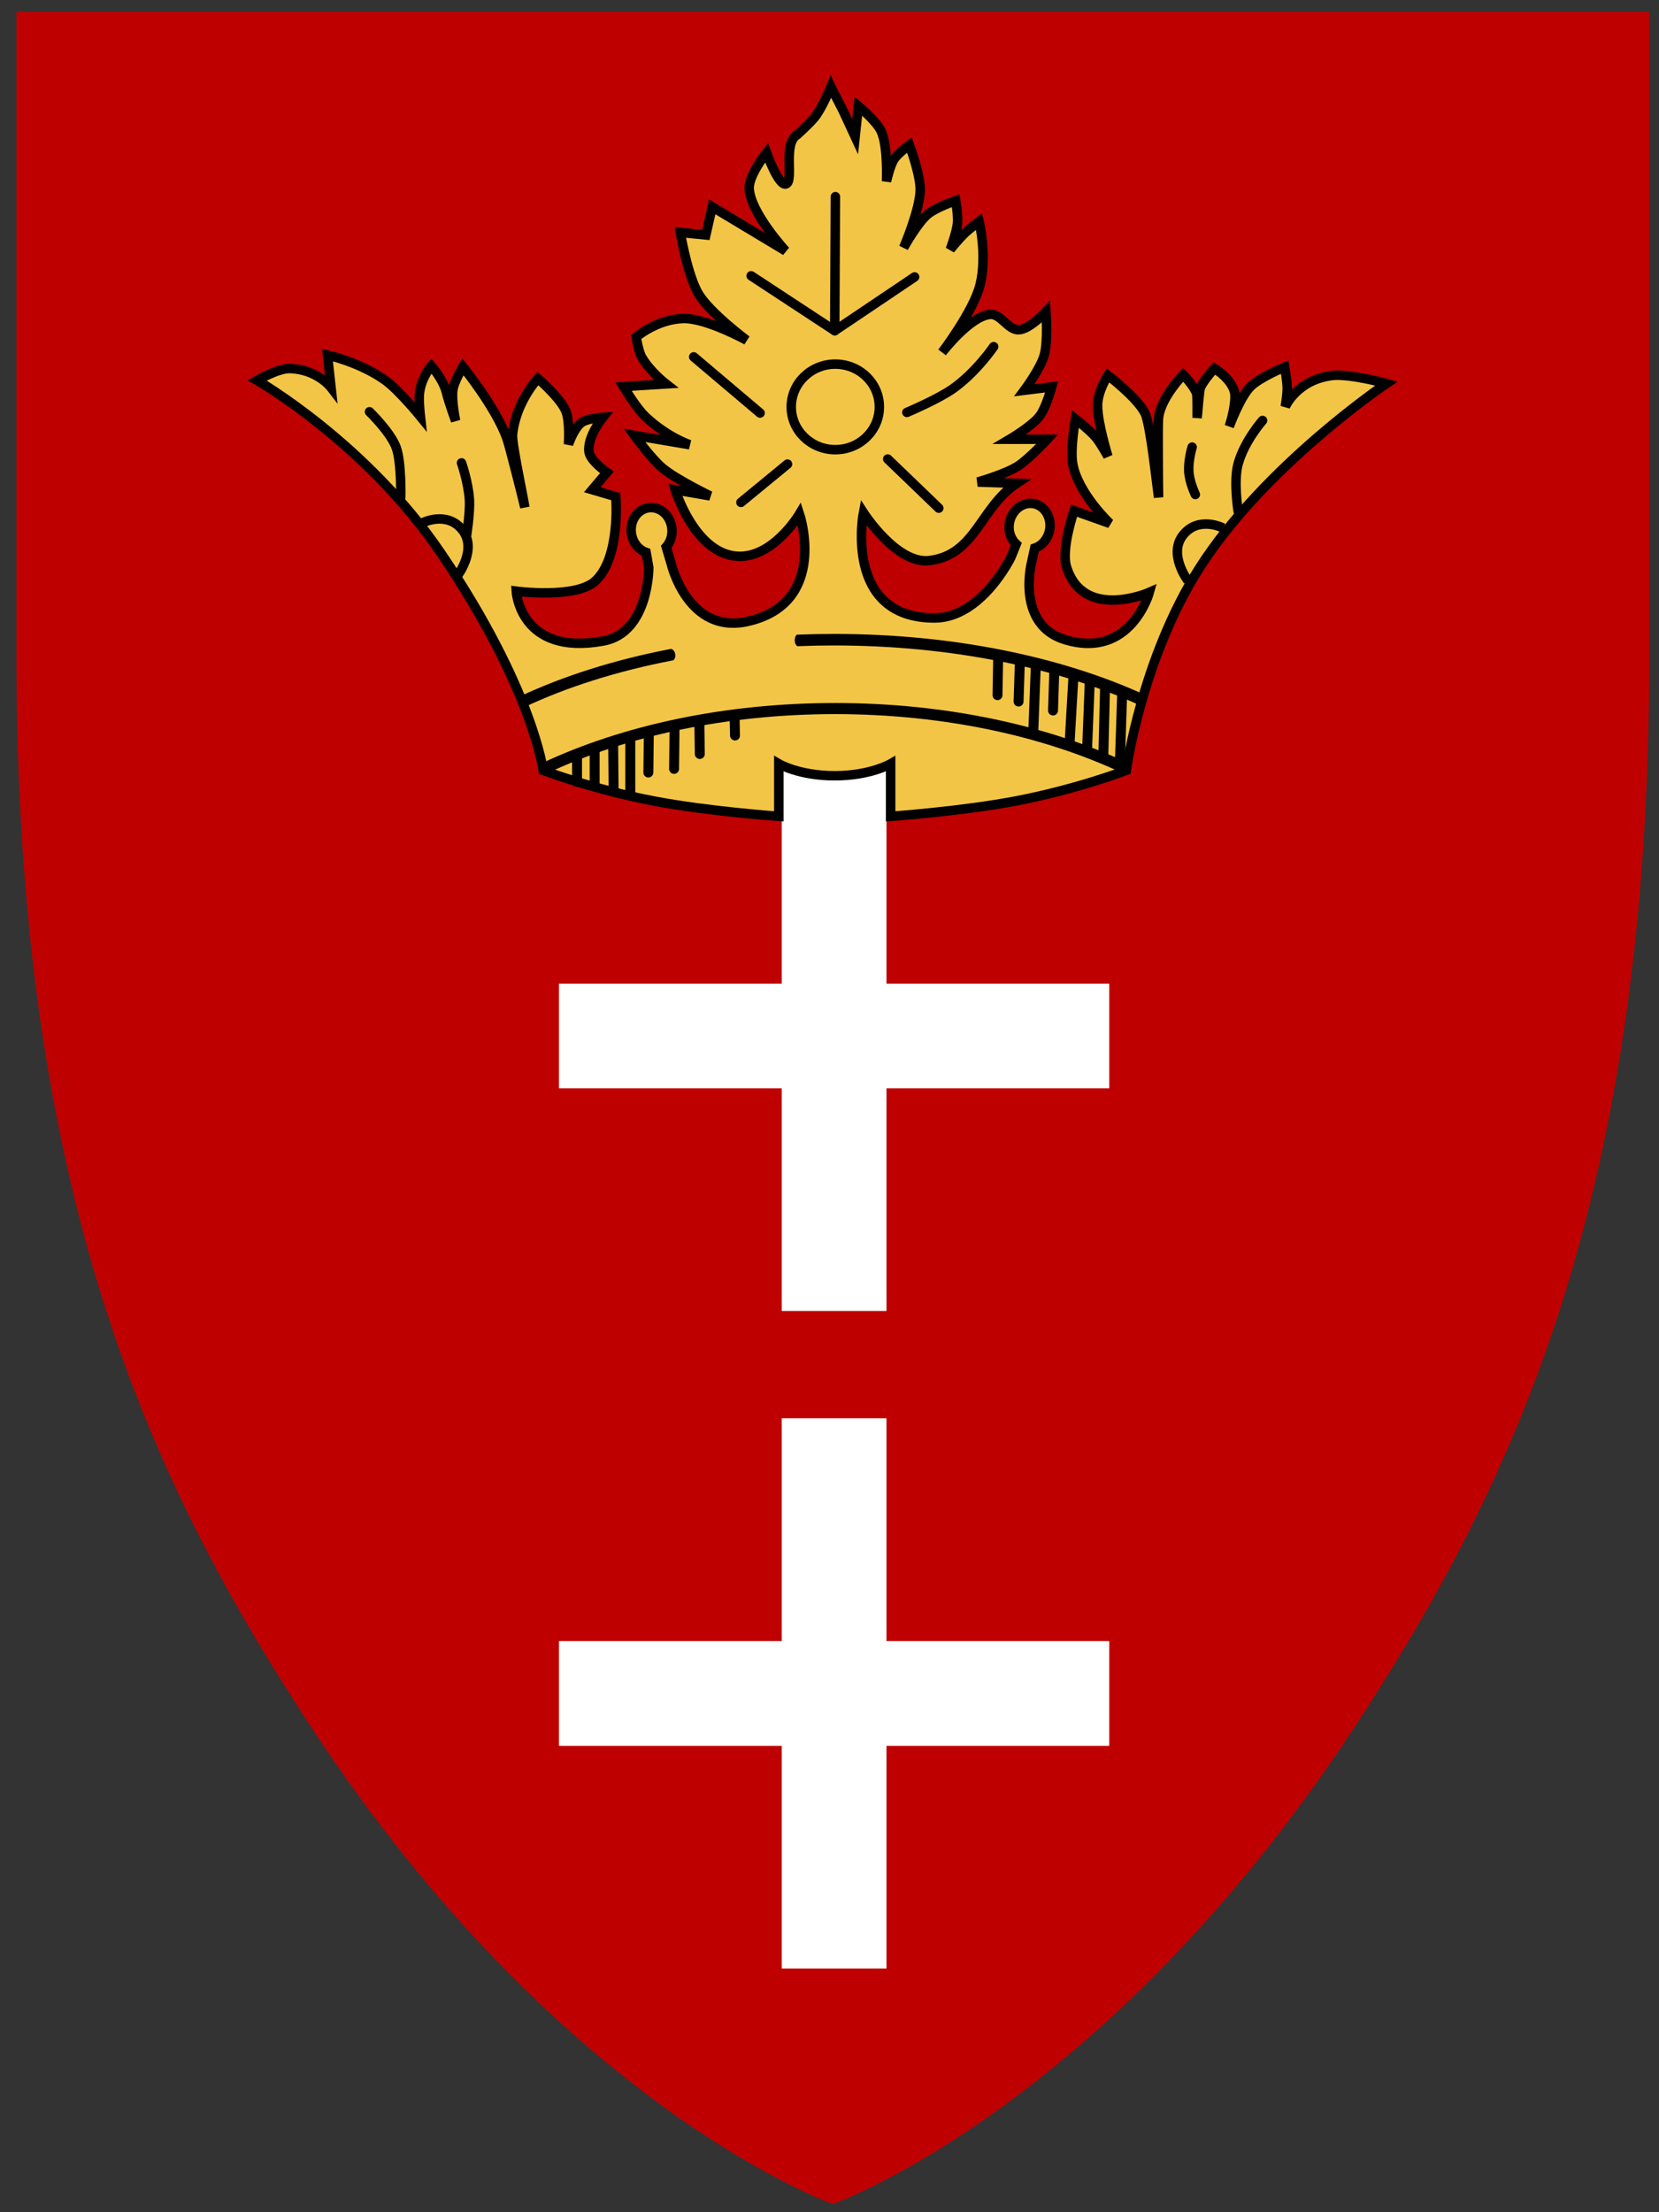
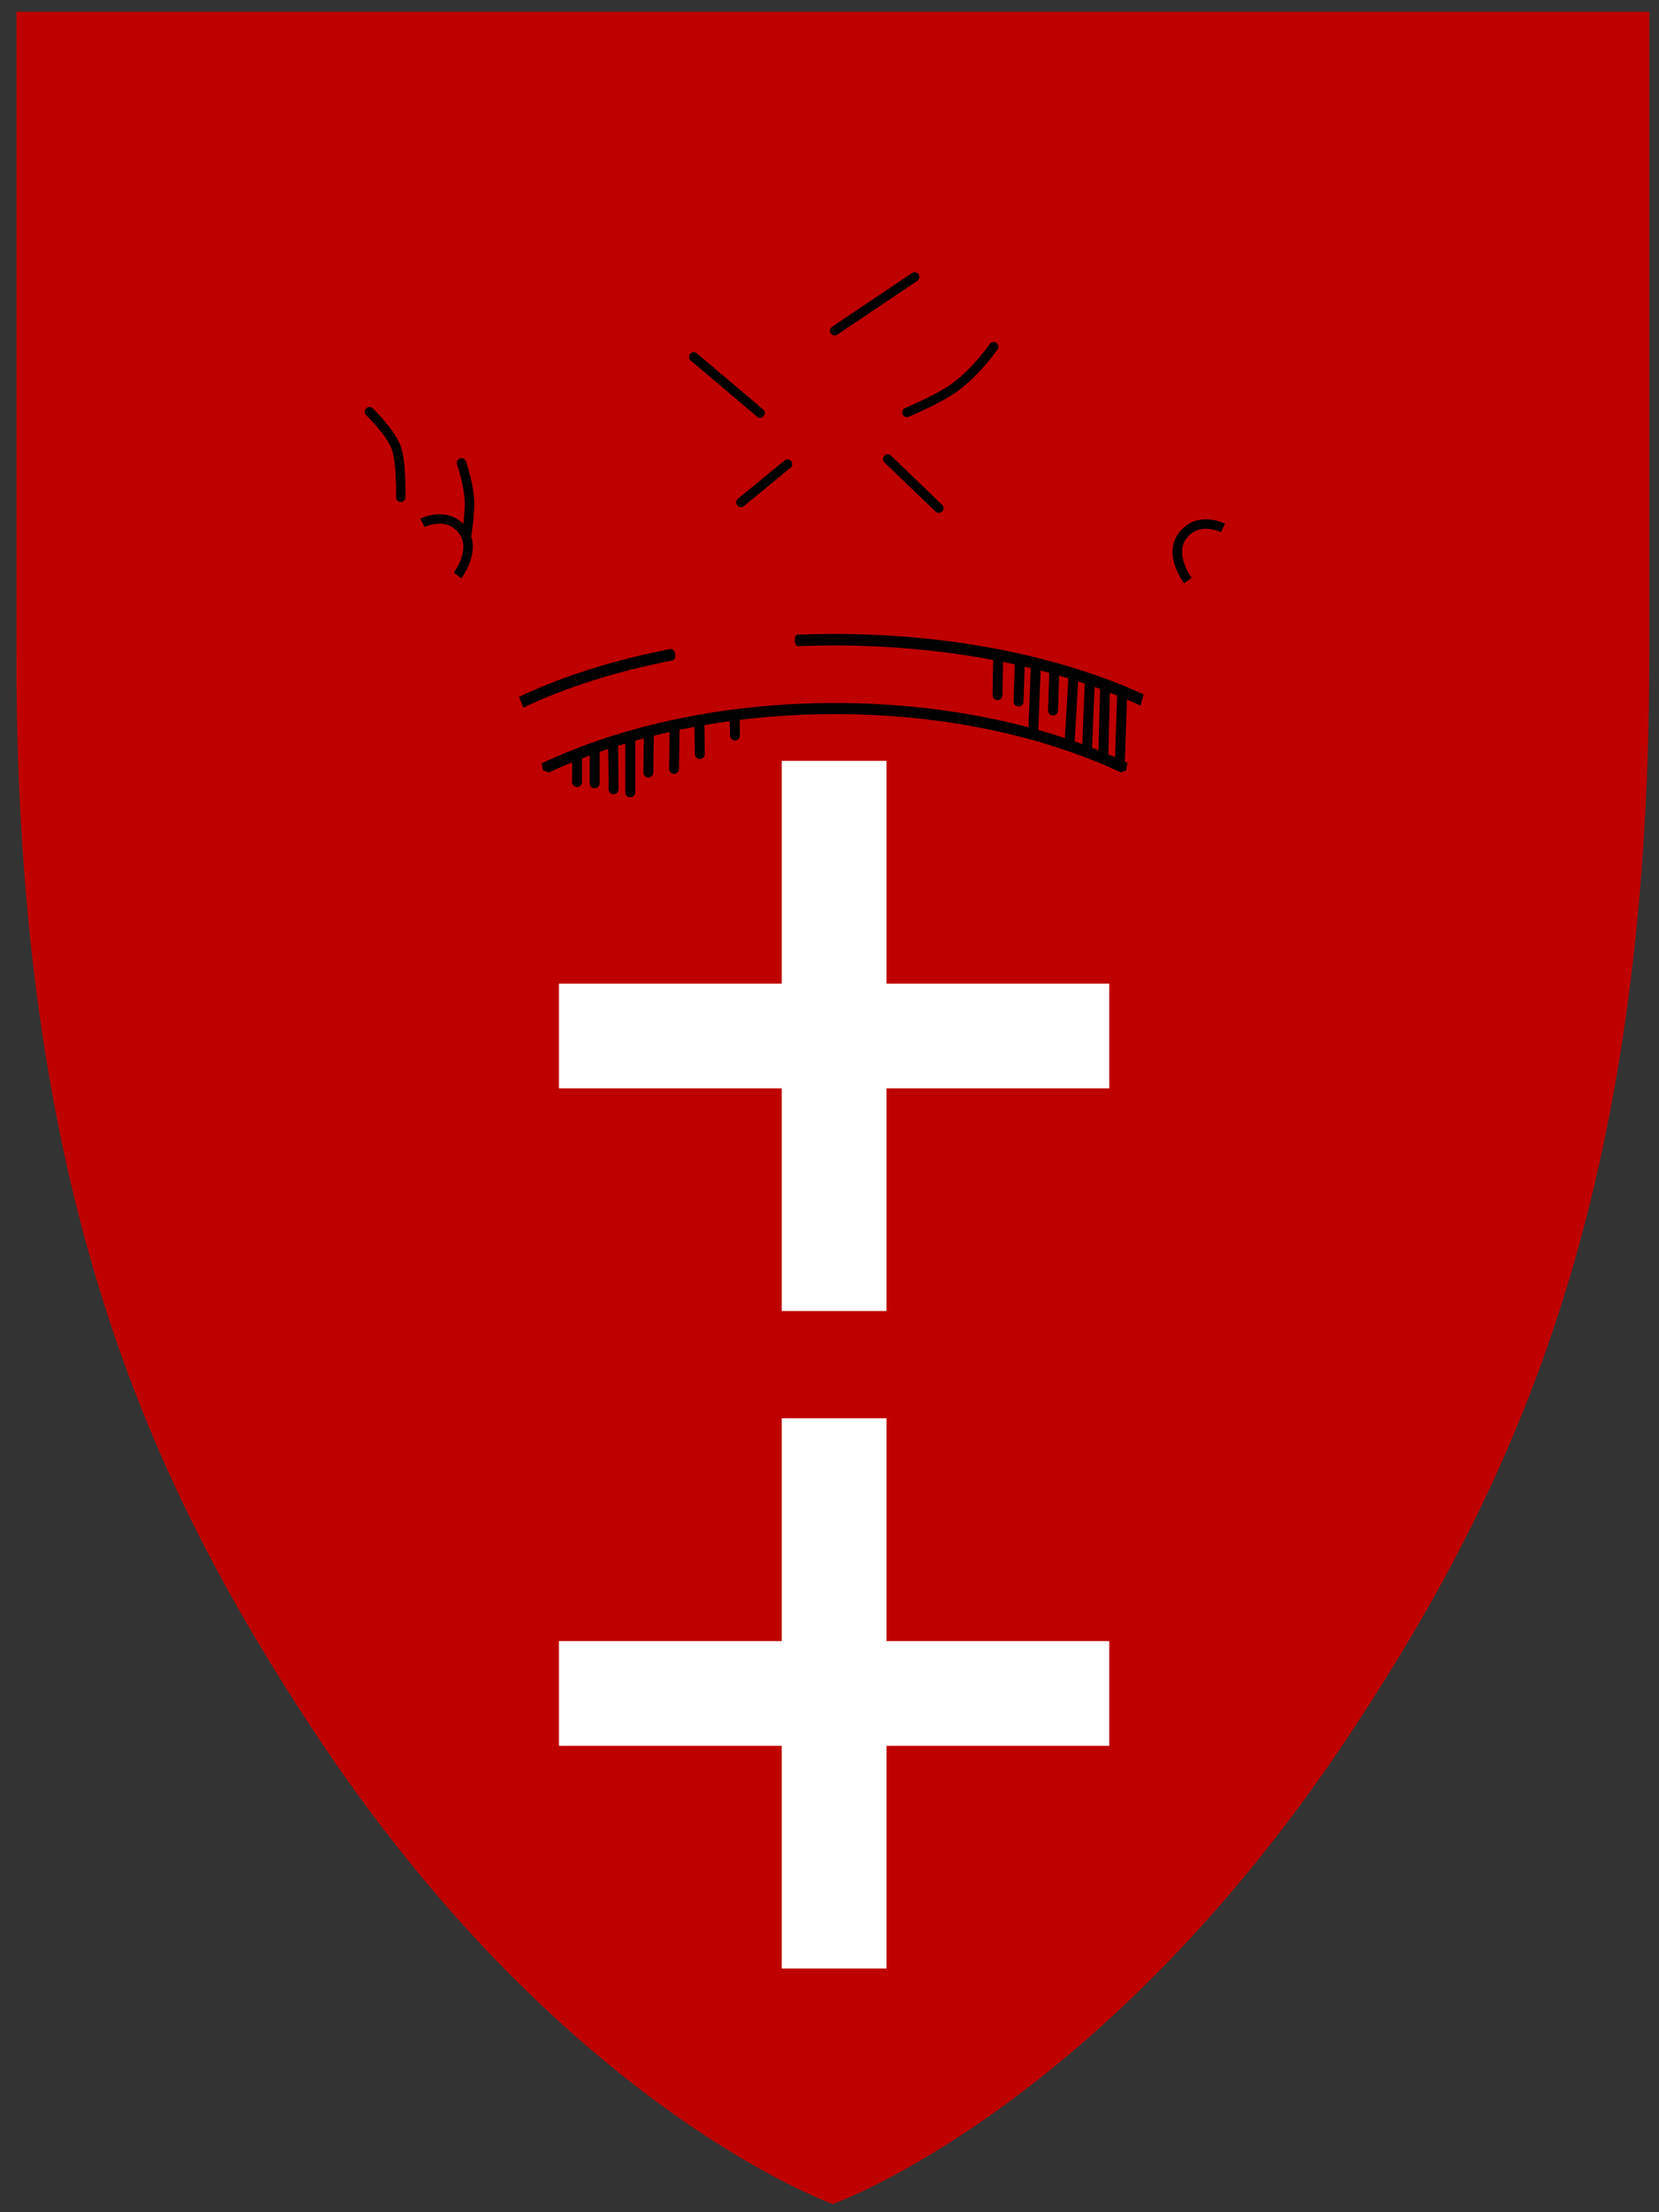
<svg xmlns="http://www.w3.org/2000/svg" xmlns:ns1="http://www.inkscape.org/namespaces/inkscape" xmlns:ns2="http://sodipodi.sourceforge.net/DTD/sodipodi-0.dtd" width="480" height="640" id="svg3825" version="1.1" ns1:version="0.47 r22583" ns2:docname="Neues Dokument 4">
  <rect width="100%" height="100%" fill="#333333" stroke="none" />
  <defs id="defs3827">
    <ns1:perspective ns2:type="inkscape:persp3d" ns1:vp_x="0 : 526.18109 : 1" ns1:vp_y="0 : 1000 : 0" ns1:vp_z="744.09448 : 526.18109 : 1" ns1:persp3d-origin="372.04724 : 350.78739 : 1" id="perspective3833" />
    <ns1:perspective id="perspective3802" ns1:persp3d-origin="0.5 : 0.33333333 : 1" ns1:vp_z="1 : 0.5 : 1" ns1:vp_y="0 : 1000 : 0" ns1:vp_x="0 : 0.5 : 1" ns2:type="inkscape:persp3d" />
  </defs>
  <ns2:namedview id="base" pagecolor="#ffffff" bordercolor="#666666" borderopacity="1.0" ns1:pageopacity="0.0" ns1:pageshadow="2" ns1:zoom="0.83526989" ns1:cx="240" ns1:cy="320" ns1:document-units="px" ns1:current-layer="layer1" showgrid="false" ns1:window-width="1280" ns1:window-height="1005" ns1:window-x="-4" ns1:window-y="-4" ns1:window-maximized="1" />
  <g ns1:label="Ebene 1" ns1:groupmode="layer" id="layer1" transform="translate(-118.527,-209.472)">
    <g transform="translate(277.509,796.796)" id="g3774">
      <path id="path2833" d="m -154.236,-583.916 0,186.594 c 0,155.913 38.76,238.715 85.219,309.562 C 3.267,22.47 81.983,50.303 81.983,50.303 c 0,0 78.716,-27.833 151,-138.062 46.459,-70.848 85.219,-153.65 85.219,-309.562 l 0,-186.594 -236.219,0 -236.219,0 z" style="fill:#bf0000;fill-opacity:1;stroke:none" />
      <g transform="matrix(1.874,0,0,1.874,-1926.266,-261.918)" id="g3716">
        <path id="path3820" d="m 1063.751,-56.183 0,34.394 -34.394,0 0,16.169 34.394,0 0,34.372 16.169,0 0,-34.372 34.394,0 0,-16.169 -34.394,0 0,-34.394 -16.169,0 z" style="fill:#ffffff;stroke:none" />
-         <path style="fill:#f3c547;fill-opacity:1;stroke:#000000;stroke-width:1.462;stroke-linecap:butt;stroke-linejoin:miter;stroke-miterlimit:4;stroke-opacity:1;stroke-dasharray:none" d="m 1071.333,-160.235 c 0,0 -1.431,3.452 -2.581,4.796 -0.919,1.075 -2.604,2.581 -2.604,2.581 -2.288,1.361 -0.474,7.047 -1.713,7.605 -1.131,0.509 -3.038,-4.819 -3.038,-4.819 0,0 -2.751,3.464 -2.672,5.504 0.144,3.721 5.618,9.661 5.618,9.661 l -11.328,-6.806 -0.982,4.339 -3.951,-0.388 c 0,0 1.122,6.708 2.855,9.546 1.78,2.915 7.4,7.103 7.4,7.103 0,0 -6.22,-3.432 -9.752,-3.357 -4.096,0.085 -7.308,2.855 -7.308,2.855 0,0 0.34,2.232 0.891,3.175 1.282,2.196 3.7,4.065 3.7,4.065 l -6.555,0.411 c 0,0 1.981,3.31 3.357,4.613 3.414,3.234 6.874,4.362 6.874,4.362 l -8.541,-1.439 c 0,0 2.621,3.612 4.316,5.024 2.191,1.825 7.377,4.316 7.377,4.316 l -5.39,-0.936 c 0,0 3.01,9.842 9.569,10.254 5.537,0.353 9.615,-6.532 9.615,-6.532 0,0 4.575,13.696 -7.948,16.581 -9.223,2.124 -11.83,-8.793 -11.83,-8.793 l -0.799,-2.695 c 0.653,-0.732 1.002,-1.798 0.868,-2.923 -0.231,-1.945 -1.811,-3.334 -3.54,-3.129 -1.729,0.206 -2.949,1.937 -2.718,3.883 0.172,1.451 1.106,2.607 2.284,3.015 l 0.411,2.33 c 0,0 0.05,10.061 -7.034,11.351 -12.876,2.344 -13.429,-7.696 -13.429,-7.696 0,0 9.205,1.214 12.219,-1.576 3.947,-3.654 3.152,-13.018 3.152,-13.018 l -3.631,-1.073 2.261,-2.672 c 0,0 -2.568,-1.769 -2.763,-3.152 -0.326,-2.308 2.124,-5.344 2.124,-5.344 0,0 -2.302,0.163 -3.197,0.754 -1.232,0.812 -2.101,3.426 -2.101,3.426 0,0 0.254,-3.571 -0.411,-5.161 -0.851,-2.036 -4.316,-5.024 -4.316,-5.024 0,0 -3.399,3.645 -3.905,8.656 -0.136,1.349 1.631,9.488 1.899,11.251 -0.361,-1.548 -2.349,-9.423 -2.744,-10.566 -1.661,-4.795 -6.829,-11.145 -6.829,-11.145 0,0 -1.322,2.243 -1.53,3.494 -0.267,1.61 0.411,4.865 0.411,4.865 0,0 -1.039,-2.846 -1.393,-4.316 -0.505,-2.094 -2.352,-4.179 -2.352,-4.179 0,0 -1.547,1.781 -1.827,4.179 -0.14,1.2 0.137,3.631 0.137,3.631 0,0 -3.306,-4.057 -5.413,-5.573 -3.923,-2.822 -8.93,-3.905 -8.93,-3.905 l 0.548,5.002 c 0,0 -2.167,-2.827 -6.395,-2.923 -1.777,-0.04 -5.024,1.827 -5.024,1.827 0,0 16.873,9.67 28.434,26.744 14.118,20.85 15.736,33.458 15.736,33.458 0,0 7.566,2.926 17.174,4.75 8.367,1.589 19.207,2.352 19.207,2.352 l 0,-8.108 c 0,0 3.127,1.843 8.633,1.843 5.456,0 8.633,-1.843 8.633,-1.843 l 0,8.108 c 0,0 10.84,-0.764 19.207,-2.352 9.608,-1.824 17.174,-4.75 17.174,-4.75 0,0 2.372,-17.238 11.282,-31.22 10.099,-15.847 28.89,-28.502 28.89,-28.502 0,0 -5.756,-1.544 -8.359,-1.233 -5.474,0.652 -7.263,4.819 -7.263,4.819 0,0 0.305,-1.897 0.297,-2.855 -0.01,-1.092 -0.388,-3.266 -0.388,-3.266 0,0 -3.898,1.591 -5.321,3.06 -1.605,1.657 -3.243,6.121 -3.243,6.121 0,0 0.867,-2.528 0.891,-4.636 0.027,-2.403 -3.175,-4.339 -3.175,-4.339 0,0 -1.674,1.819 -2.147,2.946 -0.227,0.54 -0.423,3.92 -0.529,4.686 0,-0.42 0.026,-3.4 -0.065,-3.704 -0.344,-1.152 -2.078,-2.946 -2.078,-2.946 0,0 -3.688,3.716 -3.837,6.989 -0.067,1.471 -0.015,9.976 0.03,11.939 -0.336,-2.388 -1.284,-11.394 -2.108,-13.013 -1.233,-2.422 -5.71,-5.824 -5.71,-5.824 0,0 -1.606,2.425 -1.599,4.682 0.01,2.733 1.599,7.834 1.599,7.834 0,0 -1.122,-2.054 -1.873,-2.946 -0.913,-1.085 -3.152,-2.855 -3.152,-2.855 0,0 -0.847,4.756 -0.388,7.08 0.896,4.542 5.71,9.067 5.71,9.067 l -5.527,-1.964 c 0,0 -2.028,5.892 -1.165,8.679 2.602,8.396 12.789,3.928 12.789,3.928 0,0 -2.868,10.371 -12.995,7.308 -7.569,-2.289 -5.23,-11.739 -5.23,-11.739 l 0.525,-2.398 c 1.141,-0.382 2.064,-1.444 2.307,-2.832 0.337,-1.93 -0.774,-3.743 -2.489,-4.042 -1.716,-0.299 -3.386,1.039 -3.723,2.969 -0.227,1.299 0.221,2.523 1.051,3.289 l -0.822,2.033 c 0,0 -4.551,9.378 -11.83,9.364 -14.082,-0.027 -10.94,-16.261 -10.94,-16.261 0,0 5.136,7.99 10.163,7.4 7.184,-0.849 7.824,-8.178 13.497,-11.922 l -6.006,-0.206 c 0,0 4.239,-1.195 6.212,-2.467 1.681,-1.083 4.522,-4.134 4.522,-4.134 l -5.801,0 c 0,0 3.43,-2.02 4.613,-3.563 0.995,-1.297 1.873,-4.522 1.873,-4.522 l -4.225,0.525 c 0,0 2.465,-3.308 3.06,-5.39 0.626,-2.193 0.274,-6.737 0.274,-6.737 0,0 -2.507,2.703 -4.179,2.786 -1.681,0.084 -2.777,-2.528 -4.454,-2.375 -3.128,0.285 -7.4,5.869 -7.4,5.869 0,0 4.895,-6.44 5.869,-10.46 1.109,-4.572 -0.16,-9.752 -0.16,-9.752 0,0 -1.523,1.142 -2.215,1.804 -0.808,0.773 -2.238,2.512 -2.238,2.512 0,0 0.987,-2.651 1.119,-4.042 0.11,-1.16 -0.274,-3.494 -0.274,-3.494 0,0 -3.093,1.071 -4.316,2.101 -1.623,1.366 -3.723,5.161 -3.723,5.161 0,0 2.487,-5.785 2.558,-8.861 0.055,-2.397 -1.667,-6.989 -1.667,-6.989 0,0 -1.767,1.275 -2.352,2.17 -0.666,1.017 -1.188,3.449 -1.188,3.449 0,0 0.245,-5.342 -0.799,-7.696 -0.717,-1.616 -3.54,-3.928 -3.54,-3.928 l -0.502,4.728 -1.873,-4.042 -1.873,-3.654 0,0 0,0 z" id="path2832" ns2:nodetypes="cscscsccccscccsccsccsccccsccsssccscscccscscscscscscscscsccscscscczccscscscscscscscscscscscscsccscsccsssccsccccsccsccscsscscscscscscscscccccc" />
        <path style="font-size:medium;font-style:normal;font-variant:normal;font-weight:normal;font-stretch:normal;text-indent:0;text-align:start;text-decoration:none;line-height:normal;letter-spacing:normal;word-spacing:normal;text-transform:none;direction:ltr;block-progression:tb;writing-mode:lr-tb;text-anchor:start;color:#000000;fill:#000000;fill-opacity:1;stroke:none;stroke-width:2.054;marker:none;visibility:visible;display:inline;overflow:visible;enable-background:accumulate;font-family:Bitstream Vera Sans;-inkscape-font-specification:Bitstream Vera Sans" d="m 1071.973,-65.113 c -17.17,0 -32.931,3.486 -45.311,9.318 l 0.251,1.073 0.868,0.343 c 12.028,-5.621 27.42,-9.021 44.192,-9.021 16.753,0 32.125,3.389 44.146,8.998 l 0.822,-0.32 0.183,-1.165 c -12.359,-5.78 -28.066,-9.227 -45.151,-9.227 z" id="path2912" />
        <path ns2:nodetypes="ccscsccccccccsc" style="font-size:medium;font-style:normal;font-variant:normal;font-weight:normal;font-stretch:normal;text-indent:0;text-align:start;text-decoration:none;line-height:normal;letter-spacing:normal;word-spacing:normal;text-transform:none;direction:ltr;block-progression:tb;writing-mode:lr-tb;text-anchor:start;color:#000000;fill:#000000;fill-opacity:1;stroke:none;stroke-width:1.978;marker:none;visibility:visible;display:inline;overflow:visible;enable-background:accumulate;font-family:Bitstream Vera Sans;-inkscape-font-specification:Bitstream Vera Sans" d="m 1071.813,-75.779 c -1.923,0 -3.825,0.038 -5.71,0.114 0,0 -0.357,0.154 -0.349,0.908 0.01,0.661 0.417,0.873 0.417,0.873 1.864,-0.075 3.739,-0.114 5.641,-0.114 18.245,0 34.865,3.53 47.344,9.295 l 0.457,-1.759 c -12.754,-5.808 -29.485,-9.318 -47.8,-9.318 l 0,0 z m -25.145,2.307 c -8.746,1.675 -16.696,4.21 -23.478,7.4 l 0.662,1.667 c 6.644,-3.147 14.505,-5.649 23.181,-7.308 0,0 0.398,-0.363 0.263,-0.987 -0.15,-0.694 -0.629,-0.771 -0.629,-0.771 z" id="path3709" />
-         <path ns2:type="arc" style="fill:none;stroke:#000000;stroke-width:2;stroke-linecap:round;stroke-linejoin:miter;stroke-miterlimit:4;stroke-opacity:1;stroke-dasharray:none;stroke-dashoffset:0" id="path3721" ns2:cx="469.07248" ns2:cy="214.93039" ns2:rx="9.3032484" ns2:ry="9.0335884" d="m 478.376,214.93 c 0,4.989 -4.165,9.034 -9.303,9.034 -5.138,0 -9.303,-4.044 -9.303,-9.034 0,-4.989 4.165,-9.034 9.303,-9.034 5.138,0 9.303,4.044 9.303,9.034 z" transform="matrix(0.731,0,0,0.731,729.125,-267.94)" />
-         <path style="fill:none;stroke:#000000;stroke-width:1.462;stroke-linecap:round;stroke-linejoin:round;stroke-miterlimit:4;stroke-opacity:1;stroke-dasharray:none" d="m 1072.033,-143.282 -0.102,20.693 -12.905,-8.474" id="path3723" ns2:nodetypes="ccc" />
+         <path ns2:type="arc" style="fill:none;stroke:#000000;stroke-width:2;stroke-linecap:round;stroke-linejoin:miter;stroke-miterlimit:4;stroke-opacity:1;stroke-dasharray:none;stroke-dashoffset:0" id="path3721" ns2:cx="469.07248" ns2:cy="214.93039" ns2:rx="9.3032484" ns2:ry="9.0335884" d="m 478.376,214.93 z" transform="matrix(0.731,0,0,0.731,729.125,-267.94)" />
        <path style="fill:none;stroke:#000000;stroke-width:1.462;stroke-linecap:round;stroke-linejoin:miter;stroke-miterlimit:4;stroke-opacity:1;stroke-dasharray:none" d="m 1071.931,-122.59 12.333,-8.298" id="path3725" ns2:nodetypes="cc" />
        <path id="path3733" style="fill:none;stroke:#000000;stroke-width:1.462;stroke-linecap:round;stroke-linejoin:miter;stroke-miterlimit:4;stroke-opacity:1;stroke-dasharray:none" d="m 1064.642,-101.995 -7.193,5.912 m 30.546,0.887 -7.883,-7.587 m 16.357,-17.342 c 0,0 -2.697,3.963 -6.306,6.503 -2.321,1.634 -7.095,3.646 -7.095,3.646 m -32.911,-8.573 10.248,8.671" />
        <path style="fill:none;stroke:#000000;stroke-width:1.462;stroke-linecap:round;stroke-linejoin:miter;stroke-miterlimit:4;stroke-opacity:1;stroke-dasharray:none" d="m 1000.101,-110.075 c 0,0 3.284,3.171 4.138,5.567 0.816,2.289 0.69,7.637 0.69,7.637" id="path3736" ns2:nodetypes="csc" />
        <path style="fill:none;stroke:#000000;stroke-width:1.462;stroke-linecap:butt;stroke-linejoin:miter;stroke-miterlimit:4;stroke-opacity:1;stroke-dasharray:none" d="m 1008.279,-92.93 c 0,0 3.703,-1.887 6.109,1.035 2.449,2.974 -0.69,7.095 -0.69,7.095" id="path3738" ns2:nodetypes="csc" />
        <path style="fill:none;stroke:#000000;stroke-width:1.462;stroke-linecap:round;stroke-linejoin:miter;stroke-miterlimit:4;stroke-opacity:1;stroke-dasharray:none" d="m 1014.309,-102.181 c 0,0 1.043,2.97 1.219,5.679 0.129,1.958 -0.453,5.644 -0.453,5.644" id="path3740" ns2:nodetypes="csc" />
        <path ns2:nodetypes="csc" id="path3742" d="m 1131.872,-92.143 c 0,0 -3.703,-1.887 -6.109,1.035 -2.449,2.974 0.69,7.095 0.69,7.095" style="fill:none;stroke:#000000;stroke-width:1.462;stroke-linecap:butt;stroke-linejoin:miter;stroke-miterlimit:4;stroke-opacity:1;stroke-dasharray:none" />
-         <path id="path3746" style="fill:none;stroke:#000000;stroke-width:1.462;stroke-linecap:round;stroke-linejoin:miter;stroke-miterlimit:4;stroke-opacity:1;stroke-dasharray:none" d="m 1137.984,-108.73 c 0,0 -2.774,3.128 -3.763,6.654 -0.764,2.727 0,7.386 0,7.386 m -7.107,-9.929 c 0,0 -0.6,1.913 -0.523,3.693 0.072,1.671 1.01,3.623 1.01,3.623" ns2:nodetypes="csccsc" />
        <path id="path3763" style="fill:none;stroke:#000000;stroke-width:1.535;stroke-linecap:round;stroke-linejoin:miter;stroke-miterlimit:4;stroke-opacity:1;stroke-dasharray:none" d="m 1116.314,-66.716 -0.348,10.382 m -2.299,-11.288 -0.279,11.078 m -2.09,-11.706 -0.418,10.591 m -2.093,-11.623 -0.591,10.248 m -2.365,-11.135 -0.197,6.208 m -2.66,-6.898 -0.394,10.248 m -2.069,-10.938 -0.197,6.208 m -3.153,-6.701 -0.099,5.715" />
        <path id="path3780" style="fill:none;stroke:#000000;stroke-width:1.535;stroke-linecap:round;stroke-linejoin:miter;stroke-miterlimit:4;stroke-opacity:1;stroke-dasharray:none" d="m 1032.146,-56.752 0,3.832 m 2.717,-4.877 0,5.086 m 2.857,-5.992 0.07,6.898 m 2.578,-7.804 0,8.291 m 2.857,-8.988 -0.07,5.922 m 4.041,-6.759 -0.07,6.201 m 3.902,-7.177 0.07,4.877 m 5.365,-5.922 0.07,3.066" />
        <path style="fill:#ffffff;stroke:none" d="m 1063.751,45.309 0,34.394 -34.394,0 0,16.169 34.394,0 0,34.372 16.169,0 0,-34.372 34.394,0 0,-16.169 -34.394,0 0,-34.394 -16.169,0 z" id="rect3813" />
      </g>
    </g>
  </g>
</svg>